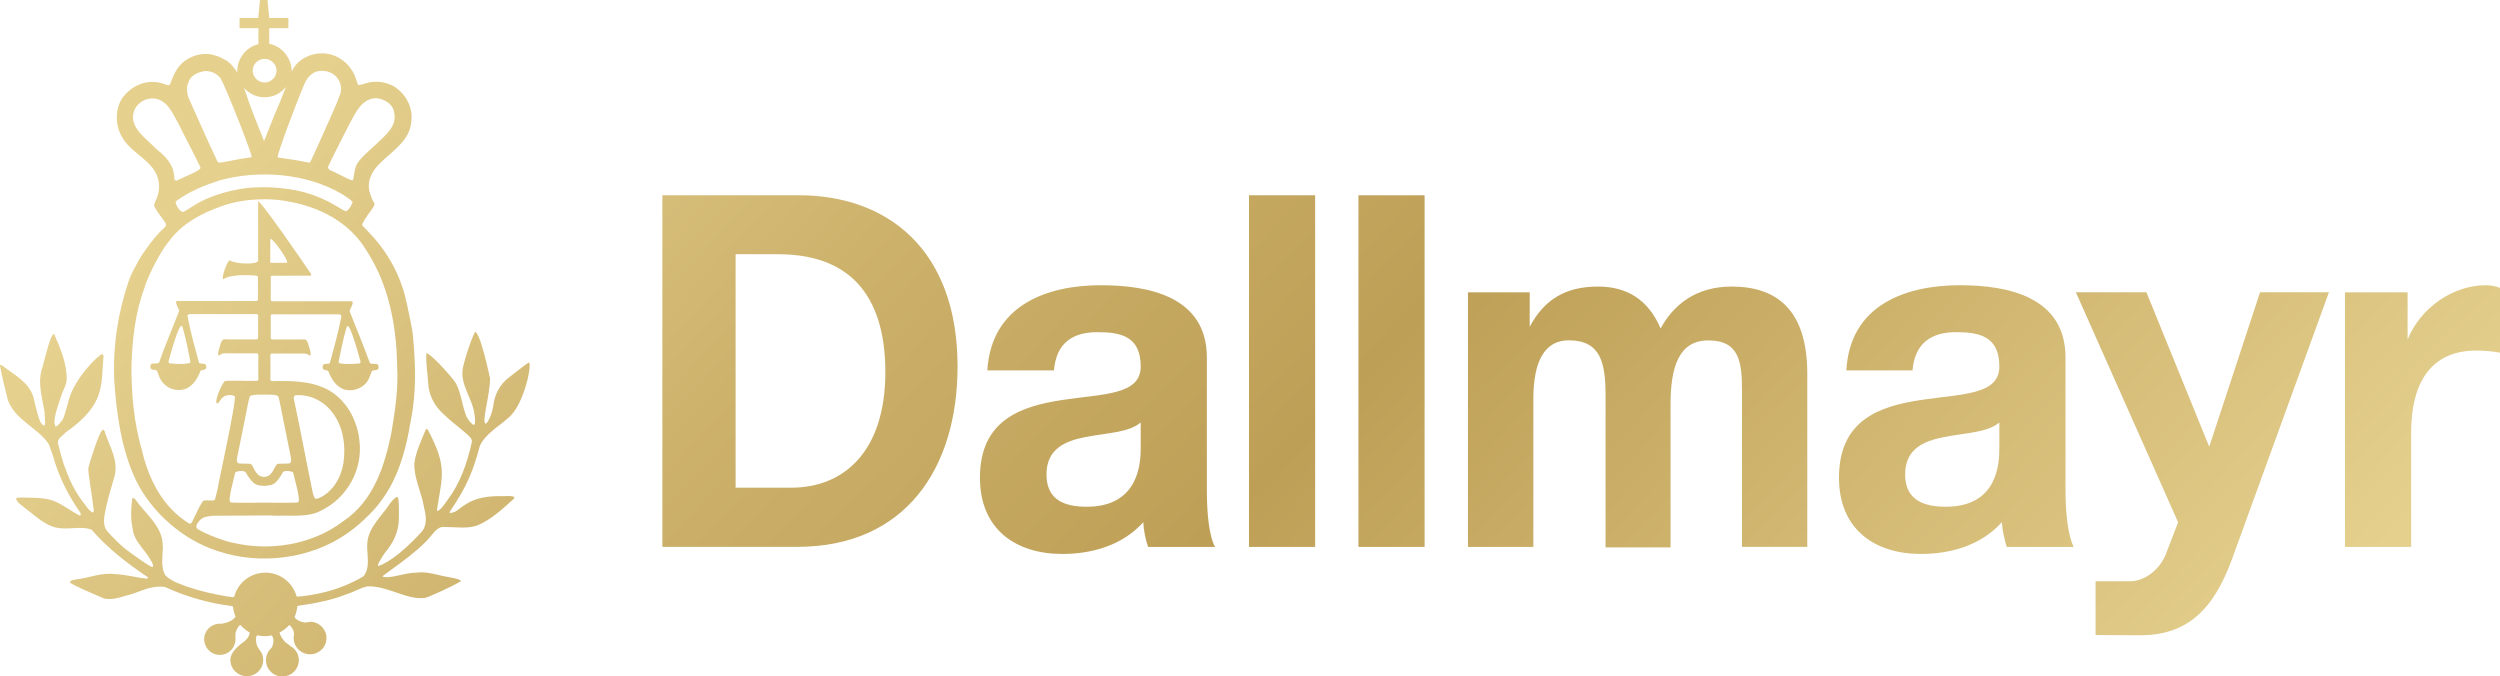
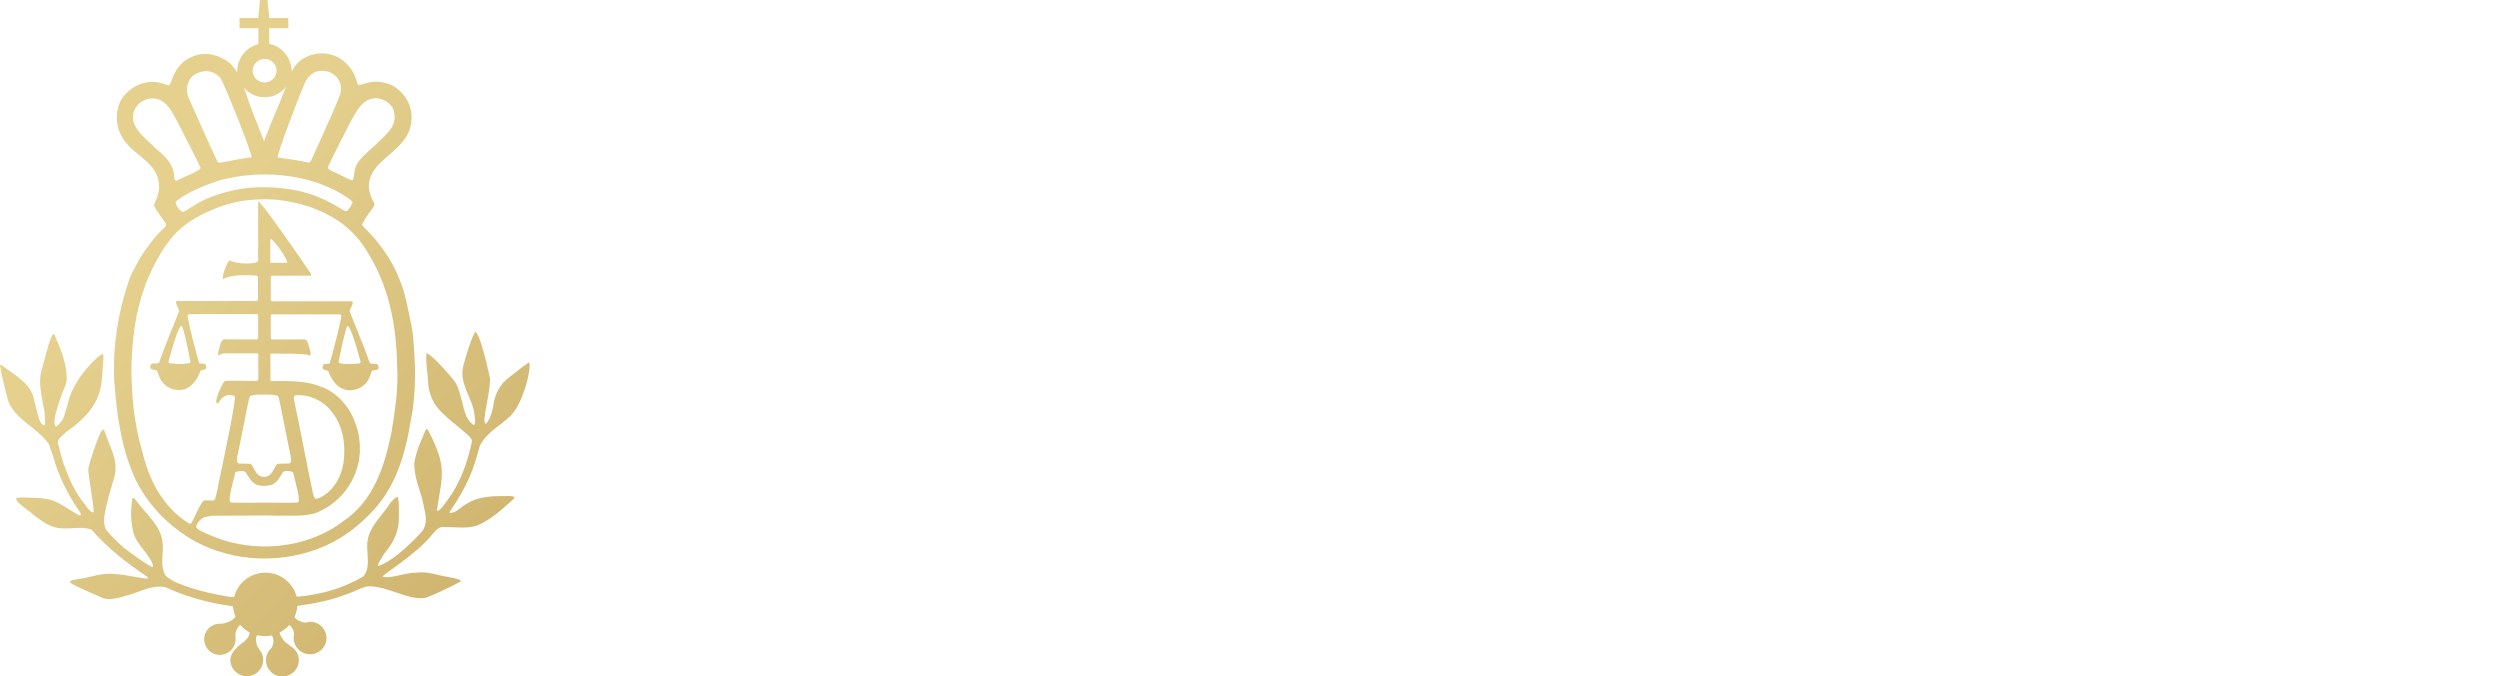
<svg xmlns="http://www.w3.org/2000/svg" width="255" height="69" viewBox="0 0 255 69" fill="none">
-   <path d="M67.561 55.788V19.915H81.458C90.57 19.915 97.67 25.505 97.67 37.373C97.67 47.77 92.347 55.778 81.322 55.778H67.561V55.788ZM75.032 25.931V49.743H80.706C86.204 49.743 90.306 45.913 90.306 37.953C90.306 30.979 87.396 25.931 79.359 25.931H75.032ZM116.352 45.748V43.089C115.19 44.124 112.817 44.162 110.717 44.578C108.617 44.984 106.742 45.797 106.742 48.399C106.742 51.058 108.666 51.687 110.854 51.687C116.128 51.687 116.352 47.277 116.352 45.748ZM107.504 37.779H100.707C101.107 31.125 106.791 29.093 112.28 29.093C117.202 29.093 123.1 30.264 123.1 36.473V50.023C123.1 52.364 123.325 54.695 123.94 55.788H117.104C116.831 54.976 116.655 54.115 116.616 53.264C114.467 55.653 111.342 56.504 108.354 56.504C103.666 56.504 99.955 54.037 99.955 48.727C99.955 42.828 104.154 41.435 108.354 40.797C112.504 40.168 116.352 40.313 116.352 37.382C116.352 34.316 114.34 33.881 111.977 33.881C109.389 33.871 107.739 34.993 107.504 37.779ZM127.397 19.915H134.146V55.788H127.397V19.915ZM138.56 19.915H145.308V55.788H138.56V19.915ZM149.732 55.788V29.819H156.031V33.33C157.496 30.583 159.645 29.229 162.995 29.229C165.983 29.229 168.131 30.583 169.382 33.504C170.729 31.028 173.044 29.229 176.618 29.229C181.12 29.229 184.343 31.482 184.343 38.137V55.778H177.683V39.897C177.683 37.015 177.468 34.722 174.245 34.722C171.159 34.722 170.397 37.605 170.397 41.251V55.836H163.766V40.303C163.766 37.015 163.268 34.713 160.016 34.713C157.604 34.713 156.402 36.754 156.402 40.7V55.788H149.732ZM203.934 45.748V43.089C202.762 44.124 200.398 44.162 198.299 44.578C196.199 44.984 194.324 45.797 194.324 48.399C194.324 51.058 196.297 51.687 198.484 51.687C203.748 51.687 203.934 47.277 203.934 45.748ZM195.076 37.779H188.328C188.679 31.125 194.363 29.093 199.91 29.093C204.783 29.093 210.682 30.264 210.682 36.473V50.023C210.682 52.364 210.946 54.695 211.522 55.788H204.686C204.451 54.976 204.236 54.115 204.188 53.264C202.049 55.653 198.914 56.504 195.935 56.504C191.277 56.504 187.576 54.037 187.576 48.727C187.576 42.828 191.716 41.435 195.935 40.797C200.086 40.168 203.934 40.313 203.934 37.382C203.934 34.316 201.912 33.881 199.549 33.881C197 33.871 195.31 34.993 195.076 37.779ZM239.189 55.788V29.819H245.576V34.626C246.914 31.337 250.264 29.093 253.525 29.093C254.014 29.093 254.551 29.18 255 29.364V35.98C254.385 35.844 253.389 35.757 252.588 35.757C247.636 35.757 245.937 39.491 245.937 44.085V55.788H239.189ZM237.548 29.819L227.685 56.978C225.712 62.413 222.919 64.812 218.221 64.802L213.748 64.773V59.289H217.303C218.729 59.27 220.292 58.158 220.936 56.475L222.167 53.273L211.737 29.809H218.934L225.341 45.565L230.526 29.809H237.548V29.819Z" fill="url(#paint0_linear_1318_2201)" />
-   <path d="M19.415 36.87C19.473 37.092 18.985 37.082 18.985 37.082C18.702 37.169 17.637 37.102 17.647 37.082C17.471 37.063 17.198 37.131 17.188 36.879C18.087 33.542 18.399 33.243 18.526 33.233C18.653 33.214 19.093 35.148 19.415 36.87ZM35.451 33.243C35.568 33.262 35.87 33.562 36.779 36.889C36.769 37.15 36.496 37.073 36.32 37.092C36.33 37.111 35.265 37.179 34.972 37.092C34.972 37.092 34.503 37.111 34.542 36.889C34.874 35.158 35.324 33.223 35.451 33.243ZM27.569 26.801V24.364C27.794 24.238 29.484 26.598 29.279 26.801C29.269 26.801 27.657 26.82 27.569 26.801ZM29.962 40.642C29.962 40.497 30.001 40.371 30.148 40.313C31.583 40.216 32.98 40.864 33.868 42.035C34.992 43.456 35.294 45.391 35.031 47.238C34.542 50.12 32.413 50.981 32.16 50.865C31.925 50.604 31.896 50.188 31.788 49.695C31.154 46.648 30.616 43.659 29.962 40.642ZM24.259 46.309C24.415 45.487 24.698 44.259 24.933 42.982C25.118 42.141 25.372 40.642 25.489 40.439C25.616 40.206 26.847 40.255 26.935 40.255C27.032 40.255 28.263 40.206 28.38 40.439C28.487 40.651 28.751 42.131 28.927 42.982C29.171 44.249 29.445 45.478 29.601 46.309C29.679 46.793 29.816 47.112 29.503 47.277L28.38 47.306C27.989 47.306 27.911 48.641 26.935 48.641C25.948 48.641 25.88 47.306 25.489 47.306L24.356 47.277C24.054 47.112 24.161 46.793 24.259 46.309ZM25.04 48.147C25.304 48.582 25.685 49.279 26.241 49.463C26.905 49.656 27.462 49.501 27.687 49.463C28.243 49.279 28.614 48.582 28.868 48.147C28.995 47.992 29.718 48.002 29.904 48.205C30.05 48.911 30.724 51.107 30.392 51.242C30.167 51.31 27.355 51.271 26.964 51.271H26.944C26.544 51.262 23.751 51.32 23.517 51.233C23.184 51.097 23.849 48.902 23.995 48.196C24.181 48.002 24.913 48.002 25.04 48.147ZM39.923 44.143C39.22 47.528 38.127 51.097 34.982 53.186C31.837 55.575 27.501 56.272 23.634 55.334C22.95 55.208 21.134 54.54 20.216 53.999C20.089 53.902 19.971 53.757 20.03 53.612C20.177 53.225 20.518 52.858 20.919 52.732L21.651 52.606C23.634 52.577 25.548 52.606 27.482 52.577C27.755 52.606 27.999 52.577 28.243 52.606C29.738 52.548 31.476 52.799 32.785 52.064C35.421 50.768 37.033 47.886 36.662 44.926C36.603 44.288 36.447 43.688 36.232 43.118C35.353 40.642 33.39 39.617 32.716 39.433C31.476 38.91 29.728 38.843 28.263 38.862C28.116 38.862 27.97 38.872 27.814 38.872C27.804 38.852 27.579 38.91 27.579 38.727C27.608 38.011 27.569 36.666 27.579 36.193C27.638 36.038 27.648 36.077 27.765 36.057H31.066C31.271 36.067 31.456 36.173 31.613 36.289C31.769 36.173 31.642 35.767 31.515 35.342C31.378 34.752 31.202 34.558 30.9 34.626C30.802 34.635 27.862 34.626 27.774 34.626C27.726 34.645 27.638 34.587 27.618 34.49C27.628 33.958 27.608 32.459 27.618 32.208C27.618 32.024 27.765 32.082 27.765 32.063C27.862 32.053 32.296 32.072 34.64 32.063C34.728 32.092 34.826 32.15 34.826 32.246C34.513 33.881 34.074 35.448 33.634 37.053C33.4 37.199 32.892 36.937 32.902 37.479C32.892 37.788 33.361 37.74 33.478 37.846C33.751 38.553 34.24 39.442 35.089 39.713C35.851 39.955 36.701 39.713 37.238 39.172C37.628 38.814 37.746 38.291 37.931 37.846C38.127 37.692 38.488 37.846 38.605 37.576C38.634 37.392 38.605 37.189 38.419 37.121C38.136 37.092 37.931 37.15 37.726 37.034C37.296 35.786 36.281 33.32 35.656 31.734C35.656 31.608 36.222 30.728 35.851 30.728C33.527 30.738 27.765 30.728 27.765 30.728C27.765 30.728 27.667 30.728 27.618 30.612V28.252C27.638 28.116 27.774 28.126 27.774 28.126L31.701 28.116C31.779 28.087 31.73 27.981 31.701 27.904C30.519 26.153 26.622 20.514 26.329 20.543V26.598C26.241 27.014 23.985 26.946 23.438 26.55C23.194 26.55 22.54 28.378 22.774 28.484C23.634 27.875 26.026 28.107 26.153 28.116C26.29 28.145 26.3 28.252 26.31 28.271V30.583C26.261 30.699 26.173 30.699 26.173 30.699C26.173 30.699 20.43 30.718 18.087 30.699C17.715 30.699 18.282 31.589 18.282 31.705C17.657 33.291 16.641 35.748 16.221 36.995C16.006 37.121 15.792 37.053 15.518 37.082C15.342 37.141 15.303 37.363 15.342 37.537C15.469 37.808 15.831 37.663 16.006 37.808C16.192 38.262 16.319 38.775 16.71 39.143C17.227 39.694 18.077 39.926 18.848 39.694C19.698 39.413 20.186 38.524 20.46 37.818C20.587 37.701 21.046 37.769 21.046 37.46C21.055 36.918 20.548 37.179 20.303 37.024C19.874 35.428 19.425 33.862 19.122 32.227C19.122 32.14 19.21 32.082 19.307 32.043C21.651 32.053 26.085 32.043 26.183 32.043C26.173 32.053 26.329 31.995 26.329 32.198C26.329 32.44 26.319 33.939 26.329 34.471C26.3 34.587 26.192 34.635 26.163 34.616C26.066 34.616 23.126 34.626 23.038 34.616C22.745 34.539 22.559 34.742 22.423 35.332C22.286 35.748 22.169 36.164 22.325 36.28C22.472 36.154 22.677 36.047 22.872 36.038C23.702 36.038 25.655 36.047 26.173 36.038C26.3 36.057 26.3 36.019 26.349 36.173C26.349 36.638 26.329 37.972 26.349 38.707C26.29 38.901 26.134 38.833 26.134 38.852C25.519 38.872 22.95 38.765 22.901 38.891C22.569 39.259 21.798 41.067 22.149 41.145C22.335 41.183 22.423 40.709 22.833 40.458C23.155 40.245 23.692 40.245 23.936 40.419C24.151 40.555 22.911 46.377 22.296 49.308C22.237 49.859 22.061 50.401 21.925 50.942C21.886 51.204 20.792 50.875 20.675 51.155C20.216 51.813 19.942 52.596 19.542 53.331C19.493 53.389 19.337 53.457 19.249 53.37C16.534 51.678 15.157 48.834 14.483 45.942C13.682 43.215 13.389 40.284 13.409 37.295C13.497 34.548 13.809 31.792 14.756 29.316C14.776 28.968 16.075 26.008 17.198 24.664C18.516 22.816 20.587 21.733 22.589 21.037C24.835 20.205 27.716 20.166 29.581 20.582C32.667 21.153 35.685 22.7 37.394 25.573C39.63 29.045 40.441 33.088 40.509 37.382C40.646 39.607 40.285 41.967 39.923 44.143ZM15.958 15.214C14.854 14.044 12.94 12.893 13.76 11.104C14.151 10.407 14.854 10.02 15.655 10.04C17.12 10.136 17.677 11.732 18.282 12.767C18.985 14.208 19.776 15.64 20.45 17.09C20.577 17.371 18.673 18.087 18.009 18.425C17.882 18.425 17.784 18.338 17.784 18.212C17.764 17.245 17.403 16.317 15.958 15.214ZM19.229 8.386C19.434 7.689 20.167 7.389 20.782 7.264C21.446 7.177 22.13 7.476 22.52 8.018C23.165 9.198 25.753 15.794 25.665 16.036C23.888 16.268 22.892 16.587 22.296 16.587L22.179 16.471C21.192 14.421 20.284 12.293 19.327 10.185C19.083 9.682 18.946 8.956 19.229 8.386ZM26.983 9.923C27.882 9.923 28.673 9.508 29.171 8.85C29.015 9.275 28.702 9.991 28.575 10.368C27.96 11.732 26.935 14.392 26.935 14.392C26.388 12.999 25.89 11.8 25.372 10.368C25.245 9.982 25.05 9.372 24.884 8.956C25.411 9.556 26.153 9.923 26.983 9.923ZM26.993 6.006C27.657 6.006 28.204 6.548 28.204 7.206C28.204 7.863 27.648 8.415 26.993 8.415C26.329 8.415 25.773 7.863 25.773 7.206C25.773 6.548 26.329 6.006 26.993 6.006ZM31.105 8.444C31.378 7.844 31.925 7.293 32.599 7.235C33.243 7.177 33.859 7.36 34.279 7.805C34.718 8.27 34.894 8.918 34.718 9.556C34.22 10.949 33.556 12.274 32.97 13.637C32.55 14.576 32.14 15.514 31.691 16.452L31.544 16.597C30.509 16.365 29.347 16.21 28.312 16.055C28.282 15.688 30.216 10.475 31.105 8.444ZM35.958 20.601C35.988 20.698 35.587 21.462 35.314 21.54C35.089 21.598 34.015 20.679 32.267 20.021C29.679 18.996 26.788 19.083 26.241 19.112C23.741 19.16 21.466 20.098 21.007 20.302C20.245 20.63 19.512 21.143 18.761 21.598C18.36 21.723 17.862 20.824 17.921 20.553C19.268 19.528 20.821 18.918 22.374 18.406C26.398 17.294 31.193 17.68 34.738 19.712C35.206 19.973 35.919 20.495 35.958 20.601ZM35.705 12.525C36.3 11.452 36.955 9.962 38.459 10.02C39.123 10.107 39.894 10.504 40.138 11.191C40.138 11.191 40.197 11.355 40.197 11.461C40.558 12.883 39.25 13.85 38.302 14.769C37.726 15.311 36.74 16.113 36.378 16.791C36.105 17.274 36.095 18.338 35.988 18.358C35.978 18.58 34.259 17.564 33.663 17.361C33.517 17.235 33.419 17.148 33.478 16.974C34.152 15.524 35.705 12.525 35.705 12.525ZM42.111 34.161C42.111 33.813 41.593 31.328 41.291 30.09C40.109 25.747 37.326 23.455 36.994 23.039C36.964 22.99 36.876 22.913 37.003 22.758C37.609 21.588 38.283 21.104 38.185 20.746C37.961 20.379 37.814 19.992 37.697 19.576C37.394 18.396 38.009 17.361 38.83 16.578C40.041 15.408 41.701 14.363 41.916 12.641C42.218 11.104 41.486 9.643 40.177 8.802C38.048 7.709 36.72 8.927 36.496 8.618C36.388 8.26 36.271 7.921 36.144 7.622C35.568 6.384 34.347 5.484 32.96 5.445H32.687C32.003 5.445 30.431 5.813 29.757 7.302C29.757 5.948 28.771 4.71 27.462 4.468V2.873H29.415V1.838H27.462L27.286 0H26.524L26.339 1.838H24.435V2.873H26.358V4.507C25.118 4.797 24.2 5.948 24.2 7.264C24.21 7.312 24.21 7.37 24.22 7.428C23.917 6.925 23.507 6.413 22.999 6.122C22.667 5.977 22.354 5.735 21.964 5.668C21.388 5.436 20.567 5.455 19.923 5.668C17.813 6.325 17.559 8.318 17.305 8.656C17.198 8.792 16.583 8.492 16.378 8.453C14.815 8.086 13.36 8.782 12.452 10.03C11.719 11.181 11.748 12.835 12.452 13.976C13.086 15.156 14.405 15.852 15.284 16.81C16.134 17.661 16.446 18.841 16.075 19.963C16.006 20.331 15.645 20.775 15.733 21.027C16.006 21.627 16.465 22.11 16.846 22.691C16.934 22.816 16.964 22.99 16.846 23.145C16.104 23.803 15.499 24.567 14.922 25.379C14.493 25.95 14.122 26.55 13.829 27.159C13.526 27.681 13.282 28.184 13.096 28.765C12.061 31.85 11.514 35.119 11.641 38.649C11.885 42.247 12.373 45.845 13.868 48.989C15.479 52.277 18.663 55.063 22.14 56.185C26.534 57.694 31.779 56.997 35.47 54.366C36.232 53.844 36.964 53.186 37.609 52.548C40.353 49.859 41.33 46.406 41.916 42.808C42.482 40.032 42.394 37.034 42.111 34.161Z" fill="url(#paint1_linear_1318_2201)" />
+   <path d="M19.415 36.87C19.473 37.092 18.985 37.082 18.985 37.082C18.702 37.169 17.637 37.102 17.647 37.082C17.471 37.063 17.198 37.131 17.188 36.879C18.087 33.542 18.399 33.243 18.526 33.233C18.653 33.214 19.093 35.148 19.415 36.87ZM35.451 33.243C35.568 33.262 35.87 33.562 36.779 36.889C36.769 37.15 36.496 37.073 36.32 37.092C36.33 37.111 35.265 37.179 34.972 37.092C34.972 37.092 34.503 37.111 34.542 36.889C34.874 35.158 35.324 33.223 35.451 33.243ZM27.569 26.801V24.364C27.794 24.238 29.484 26.598 29.279 26.801C29.269 26.801 27.657 26.82 27.569 26.801ZM29.962 40.642C29.962 40.497 30.001 40.371 30.148 40.313C31.583 40.216 32.98 40.864 33.868 42.035C34.992 43.456 35.294 45.391 35.031 47.238C34.542 50.12 32.413 50.981 32.16 50.865C31.925 50.604 31.896 50.188 31.788 49.695C31.154 46.648 30.616 43.659 29.962 40.642ZM24.259 46.309C24.415 45.487 24.698 44.259 24.933 42.982C25.118 42.141 25.372 40.642 25.489 40.439C25.616 40.206 26.847 40.255 26.935 40.255C27.032 40.255 28.263 40.206 28.38 40.439C28.487 40.651 28.751 42.131 28.927 42.982C29.171 44.249 29.445 45.478 29.601 46.309C29.679 46.793 29.816 47.112 29.503 47.277L28.38 47.306C27.989 47.306 27.911 48.641 26.935 48.641C25.948 48.641 25.88 47.306 25.489 47.306L24.356 47.277C24.054 47.112 24.161 46.793 24.259 46.309ZM25.04 48.147C25.304 48.582 25.685 49.279 26.241 49.463C26.905 49.656 27.462 49.501 27.687 49.463C28.243 49.279 28.614 48.582 28.868 48.147C28.995 47.992 29.718 48.002 29.904 48.205C30.05 48.911 30.724 51.107 30.392 51.242C30.167 51.31 27.355 51.271 26.964 51.271H26.944C26.544 51.262 23.751 51.32 23.517 51.233C23.184 51.097 23.849 48.902 23.995 48.196C24.181 48.002 24.913 48.002 25.04 48.147ZM39.923 44.143C39.22 47.528 38.127 51.097 34.982 53.186C31.837 55.575 27.501 56.272 23.634 55.334C22.95 55.208 21.134 54.54 20.216 53.999C20.089 53.902 19.971 53.757 20.03 53.612C20.177 53.225 20.518 52.858 20.919 52.732L21.651 52.606C23.634 52.577 25.548 52.606 27.482 52.577C27.755 52.606 27.999 52.577 28.243 52.606C29.738 52.548 31.476 52.799 32.785 52.064C35.421 50.768 37.033 47.886 36.662 44.926C36.603 44.288 36.447 43.688 36.232 43.118C35.353 40.642 33.39 39.617 32.716 39.433C31.476 38.91 29.728 38.843 28.263 38.862C28.116 38.862 27.97 38.872 27.814 38.872C27.804 38.852 27.579 38.91 27.579 38.727C27.608 38.011 27.569 36.666 27.579 36.193C27.638 36.038 27.648 36.077 27.765 36.057C31.271 36.067 31.456 36.173 31.613 36.289C31.769 36.173 31.642 35.767 31.515 35.342C31.378 34.752 31.202 34.558 30.9 34.626C30.802 34.635 27.862 34.626 27.774 34.626C27.726 34.645 27.638 34.587 27.618 34.49C27.628 33.958 27.608 32.459 27.618 32.208C27.618 32.024 27.765 32.082 27.765 32.063C27.862 32.053 32.296 32.072 34.64 32.063C34.728 32.092 34.826 32.15 34.826 32.246C34.513 33.881 34.074 35.448 33.634 37.053C33.4 37.199 32.892 36.937 32.902 37.479C32.892 37.788 33.361 37.74 33.478 37.846C33.751 38.553 34.24 39.442 35.089 39.713C35.851 39.955 36.701 39.713 37.238 39.172C37.628 38.814 37.746 38.291 37.931 37.846C38.127 37.692 38.488 37.846 38.605 37.576C38.634 37.392 38.605 37.189 38.419 37.121C38.136 37.092 37.931 37.15 37.726 37.034C37.296 35.786 36.281 33.32 35.656 31.734C35.656 31.608 36.222 30.728 35.851 30.728C33.527 30.738 27.765 30.728 27.765 30.728C27.765 30.728 27.667 30.728 27.618 30.612V28.252C27.638 28.116 27.774 28.126 27.774 28.126L31.701 28.116C31.779 28.087 31.73 27.981 31.701 27.904C30.519 26.153 26.622 20.514 26.329 20.543V26.598C26.241 27.014 23.985 26.946 23.438 26.55C23.194 26.55 22.54 28.378 22.774 28.484C23.634 27.875 26.026 28.107 26.153 28.116C26.29 28.145 26.3 28.252 26.31 28.271V30.583C26.261 30.699 26.173 30.699 26.173 30.699C26.173 30.699 20.43 30.718 18.087 30.699C17.715 30.699 18.282 31.589 18.282 31.705C17.657 33.291 16.641 35.748 16.221 36.995C16.006 37.121 15.792 37.053 15.518 37.082C15.342 37.141 15.303 37.363 15.342 37.537C15.469 37.808 15.831 37.663 16.006 37.808C16.192 38.262 16.319 38.775 16.71 39.143C17.227 39.694 18.077 39.926 18.848 39.694C19.698 39.413 20.186 38.524 20.46 37.818C20.587 37.701 21.046 37.769 21.046 37.46C21.055 36.918 20.548 37.179 20.303 37.024C19.874 35.428 19.425 33.862 19.122 32.227C19.122 32.14 19.21 32.082 19.307 32.043C21.651 32.053 26.085 32.043 26.183 32.043C26.173 32.053 26.329 31.995 26.329 32.198C26.329 32.44 26.319 33.939 26.329 34.471C26.3 34.587 26.192 34.635 26.163 34.616C26.066 34.616 23.126 34.626 23.038 34.616C22.745 34.539 22.559 34.742 22.423 35.332C22.286 35.748 22.169 36.164 22.325 36.28C22.472 36.154 22.677 36.047 22.872 36.038C23.702 36.038 25.655 36.047 26.173 36.038C26.3 36.057 26.3 36.019 26.349 36.173C26.349 36.638 26.329 37.972 26.349 38.707C26.29 38.901 26.134 38.833 26.134 38.852C25.519 38.872 22.95 38.765 22.901 38.891C22.569 39.259 21.798 41.067 22.149 41.145C22.335 41.183 22.423 40.709 22.833 40.458C23.155 40.245 23.692 40.245 23.936 40.419C24.151 40.555 22.911 46.377 22.296 49.308C22.237 49.859 22.061 50.401 21.925 50.942C21.886 51.204 20.792 50.875 20.675 51.155C20.216 51.813 19.942 52.596 19.542 53.331C19.493 53.389 19.337 53.457 19.249 53.37C16.534 51.678 15.157 48.834 14.483 45.942C13.682 43.215 13.389 40.284 13.409 37.295C13.497 34.548 13.809 31.792 14.756 29.316C14.776 28.968 16.075 26.008 17.198 24.664C18.516 22.816 20.587 21.733 22.589 21.037C24.835 20.205 27.716 20.166 29.581 20.582C32.667 21.153 35.685 22.7 37.394 25.573C39.63 29.045 40.441 33.088 40.509 37.382C40.646 39.607 40.285 41.967 39.923 44.143ZM15.958 15.214C14.854 14.044 12.94 12.893 13.76 11.104C14.151 10.407 14.854 10.02 15.655 10.04C17.12 10.136 17.677 11.732 18.282 12.767C18.985 14.208 19.776 15.64 20.45 17.09C20.577 17.371 18.673 18.087 18.009 18.425C17.882 18.425 17.784 18.338 17.784 18.212C17.764 17.245 17.403 16.317 15.958 15.214ZM19.229 8.386C19.434 7.689 20.167 7.389 20.782 7.264C21.446 7.177 22.13 7.476 22.52 8.018C23.165 9.198 25.753 15.794 25.665 16.036C23.888 16.268 22.892 16.587 22.296 16.587L22.179 16.471C21.192 14.421 20.284 12.293 19.327 10.185C19.083 9.682 18.946 8.956 19.229 8.386ZM26.983 9.923C27.882 9.923 28.673 9.508 29.171 8.85C29.015 9.275 28.702 9.991 28.575 10.368C27.96 11.732 26.935 14.392 26.935 14.392C26.388 12.999 25.89 11.8 25.372 10.368C25.245 9.982 25.05 9.372 24.884 8.956C25.411 9.556 26.153 9.923 26.983 9.923ZM26.993 6.006C27.657 6.006 28.204 6.548 28.204 7.206C28.204 7.863 27.648 8.415 26.993 8.415C26.329 8.415 25.773 7.863 25.773 7.206C25.773 6.548 26.329 6.006 26.993 6.006ZM31.105 8.444C31.378 7.844 31.925 7.293 32.599 7.235C33.243 7.177 33.859 7.36 34.279 7.805C34.718 8.27 34.894 8.918 34.718 9.556C34.22 10.949 33.556 12.274 32.97 13.637C32.55 14.576 32.14 15.514 31.691 16.452L31.544 16.597C30.509 16.365 29.347 16.21 28.312 16.055C28.282 15.688 30.216 10.475 31.105 8.444ZM35.958 20.601C35.988 20.698 35.587 21.462 35.314 21.54C35.089 21.598 34.015 20.679 32.267 20.021C29.679 18.996 26.788 19.083 26.241 19.112C23.741 19.16 21.466 20.098 21.007 20.302C20.245 20.63 19.512 21.143 18.761 21.598C18.36 21.723 17.862 20.824 17.921 20.553C19.268 19.528 20.821 18.918 22.374 18.406C26.398 17.294 31.193 17.68 34.738 19.712C35.206 19.973 35.919 20.495 35.958 20.601ZM35.705 12.525C36.3 11.452 36.955 9.962 38.459 10.02C39.123 10.107 39.894 10.504 40.138 11.191C40.138 11.191 40.197 11.355 40.197 11.461C40.558 12.883 39.25 13.85 38.302 14.769C37.726 15.311 36.74 16.113 36.378 16.791C36.105 17.274 36.095 18.338 35.988 18.358C35.978 18.58 34.259 17.564 33.663 17.361C33.517 17.235 33.419 17.148 33.478 16.974C34.152 15.524 35.705 12.525 35.705 12.525ZM42.111 34.161C42.111 33.813 41.593 31.328 41.291 30.09C40.109 25.747 37.326 23.455 36.994 23.039C36.964 22.99 36.876 22.913 37.003 22.758C37.609 21.588 38.283 21.104 38.185 20.746C37.961 20.379 37.814 19.992 37.697 19.576C37.394 18.396 38.009 17.361 38.83 16.578C40.041 15.408 41.701 14.363 41.916 12.641C42.218 11.104 41.486 9.643 40.177 8.802C38.048 7.709 36.72 8.927 36.496 8.618C36.388 8.26 36.271 7.921 36.144 7.622C35.568 6.384 34.347 5.484 32.96 5.445H32.687C32.003 5.445 30.431 5.813 29.757 7.302C29.757 5.948 28.771 4.71 27.462 4.468V2.873H29.415V1.838H27.462L27.286 0H26.524L26.339 1.838H24.435V2.873H26.358V4.507C25.118 4.797 24.2 5.948 24.2 7.264C24.21 7.312 24.21 7.37 24.22 7.428C23.917 6.925 23.507 6.413 22.999 6.122C22.667 5.977 22.354 5.735 21.964 5.668C21.388 5.436 20.567 5.455 19.923 5.668C17.813 6.325 17.559 8.318 17.305 8.656C17.198 8.792 16.583 8.492 16.378 8.453C14.815 8.086 13.36 8.782 12.452 10.03C11.719 11.181 11.748 12.835 12.452 13.976C13.086 15.156 14.405 15.852 15.284 16.81C16.134 17.661 16.446 18.841 16.075 19.963C16.006 20.331 15.645 20.775 15.733 21.027C16.006 21.627 16.465 22.11 16.846 22.691C16.934 22.816 16.964 22.99 16.846 23.145C16.104 23.803 15.499 24.567 14.922 25.379C14.493 25.95 14.122 26.55 13.829 27.159C13.526 27.681 13.282 28.184 13.096 28.765C12.061 31.85 11.514 35.119 11.641 38.649C11.885 42.247 12.373 45.845 13.868 48.989C15.479 52.277 18.663 55.063 22.14 56.185C26.534 57.694 31.779 56.997 35.47 54.366C36.232 53.844 36.964 53.186 37.609 52.548C40.353 49.859 41.33 46.406 41.916 42.808C42.482 40.032 42.394 37.034 42.111 34.161Z" fill="url(#paint1_linear_1318_2201)" />
  <path d="M51.066 50.604C49.748 50.604 48.537 50.759 47.502 51.445C46.769 51.871 46.633 52.248 45.92 52.325C45.92 52.325 45.793 52.297 45.89 52.18C47.736 49.453 48.293 47.896 48.937 45.497C49.523 44.23 50.803 43.563 51.809 42.654C53.518 41.348 54.397 36.628 53.879 37.005C53.166 37.508 52.648 37.943 51.984 38.446C50.978 39.172 50.432 40.255 50.305 41.464C50.08 42.644 49.631 43.253 49.523 43.215C49.113 42.992 50.012 40.168 49.982 38.572C49.133 34.713 48.674 33.852 48.459 33.852C47.971 34.761 47.463 36.502 47.277 37.237C46.76 39.084 48.137 40.477 48.381 42.16C48.43 42.528 48.556 43.215 48.342 43.34C48.205 43.389 47.697 42.77 47.58 42.489C47.101 41.338 47.062 40.042 46.418 38.959C45.724 38.03 43.771 35.912 43.488 36.038C43.42 37.024 43.615 38.059 43.673 39.056C43.732 40.264 44.25 41.328 45.207 42.209C45.969 42.963 46.818 43.563 47.648 44.298C47.873 44.53 48.234 44.743 48.107 45.178C47.648 47.257 46.945 49.26 45.646 51.01C45.353 51.378 45.09 51.881 44.631 52.132C44.553 52.103 44.601 52.006 44.572 51.987C45.099 48.524 45.666 47.654 43.625 43.804C43.566 43.746 43.429 43.766 43.41 43.853C42.951 44.975 42.433 46.029 42.258 47.248C42.218 48.844 43.019 50.236 43.254 51.784C43.468 52.596 43.595 53.563 43.019 54.231C40.617 56.881 39.054 57.606 38.595 57.722C38.361 57.771 38.976 56.804 39.24 56.407C40.089 55.42 40.685 54.231 40.685 52.906C40.724 50.643 40.558 50.701 40.558 50.701C40.324 50.662 40.002 51.087 39.787 51.339C38.937 52.674 37.57 53.757 37.462 55.43C37.384 56.514 37.834 57.848 37.072 58.786C35.851 59.512 34.572 60.024 33.195 60.382C32.511 60.566 30.773 60.885 30.255 60.846C29.884 59.454 28.605 58.409 27.081 58.409C25.538 58.409 24.239 59.463 23.888 60.876C23.653 60.953 23.409 60.837 23.175 60.837C21.729 60.595 20.372 60.285 19.014 59.812C18.624 59.638 17.52 59.367 16.846 58.661C16.749 58.419 16.622 58.187 16.602 57.906C16.456 57.355 16.661 55.933 16.602 55.662C16.602 53.67 14.825 52.432 13.76 50.884C13.682 50.846 13.545 50.739 13.487 50.846C13.36 51.842 13.301 52.867 13.516 53.863C13.643 55.353 15.049 56.223 15.577 57.548C15.606 57.645 15.645 57.713 15.577 57.829C15.45 57.964 13.096 56.223 13.096 56.223C12.305 55.653 11.573 54.889 10.899 54.134C10.557 53.68 10.596 53.109 10.655 52.567C10.899 51.165 11.319 49.84 11.7 48.515C12.061 46.977 11.241 45.642 10.782 44.317C10.694 44.124 10.655 43.669 10.42 43.892C10.059 44.211 9.073 47.373 9.014 47.731C8.955 48.205 9.405 50.546 9.561 52.055C9.571 52.122 9.561 52.297 9.414 52.267C9.112 52.084 8.858 51.755 8.682 51.474C7.764 50.391 7.061 48.931 6.699 47.847C6.367 47.112 6.143 46.068 5.899 45.158C5.899 44.675 6.416 44.462 6.66 44.133C10.85 41.232 10.284 39.191 10.557 36.338C10.528 36.251 10.528 36.125 10.42 36.125C10.137 36.135 7.627 38.456 6.992 40.874C6.807 41.502 6.67 42.141 6.426 42.74C6.25 43.011 5.83 43.534 5.674 43.505C5.274 42.915 5.977 41.27 6.289 40.245C6.475 39.733 6.768 39.278 6.807 38.678C6.807 37.015 6.162 35.545 5.528 34.084C5.215 33.862 4.59 36.502 4.336 37.44C3.789 38.949 4.287 40.516 4.541 41.977C4.541 42.441 4.688 43.311 4.512 43.398C4.317 43.398 4.229 43.156 4.111 43.031C3.779 42.238 3.633 41.367 3.408 40.516C2.959 38.94 1.367 38.195 0.146 37.227C0.078 37.199 0 37.227 0 37.276C0.117 38.098 0.684 40.381 0.82 40.864C1.602 42.905 3.936 43.659 5 45.342L5.391 46.464C5.977 48.582 6.914 50.449 8.174 52.267C8.242 52.355 8.262 52.48 8.203 52.577C8.106 52.712 6.563 51.571 5.762 51.213C4.815 50.73 3.526 50.788 2.471 50.749C1.816 50.749 1.699 50.759 1.641 50.846C1.729 51.233 2.041 51.397 2.344 51.658C3.291 52.364 4.199 53.264 5.303 53.689C6.621 54.202 8.135 53.563 9.346 54.028C11.026 55.981 13.008 57.471 15.059 58.864L15.098 58.922C15.098 58.961 15.04 59.019 14.971 59.019C13.868 58.922 12.832 58.593 11.768 58.564C10.362 58.361 9.082 58.961 7.735 59.106C7.588 59.164 7.178 59.144 7.139 59.396C7.168 59.57 9.17 60.431 10.245 60.885C11.036 61.34 12.071 60.982 12.862 60.76C14.18 60.45 15.362 59.638 16.837 59.879C18.966 60.856 21.241 61.514 23.614 61.814C23.673 61.833 23.731 61.852 23.77 61.881C23.8 62.239 23.888 62.587 24.024 62.897C23.761 63.284 23.282 63.477 22.882 63.564C22.823 63.584 22.765 63.593 22.696 63.603L22.559 63.622C21.856 63.564 21.173 63.971 20.919 64.657C20.616 65.479 21.046 66.398 21.866 66.698C22.696 67.008 23.624 66.582 23.917 65.76C24.005 65.528 24.044 65.286 24.015 65.064V64.648C24.024 64.599 24.034 64.531 24.044 64.483C24.122 64.222 24.337 63.816 24.513 63.738C24.776 64.038 25.099 64.309 25.46 64.512C25.48 64.619 25.44 64.706 25.421 64.735C25.352 64.996 25.157 65.218 24.933 65.421C24.933 65.421 23.487 66.331 23.497 67.307C23.497 68.217 24.249 68.971 25.177 68.971C26.095 68.971 26.847 68.236 26.847 67.307C26.847 67.046 26.798 66.814 26.681 66.592L26.388 66.156C26.3 66.011 26.222 65.876 26.183 65.77C26.046 65.121 26.124 64.899 26.232 64.793C26.495 64.851 26.749 64.889 27.023 64.889C27.257 64.889 27.482 64.86 27.706 64.812C27.745 64.86 27.784 64.918 27.823 64.976C27.95 65.305 27.892 65.634 27.774 65.934L27.667 66.118C27.335 66.418 27.13 66.853 27.13 67.336C27.13 68.255 27.872 69 28.8 69C29.728 69 30.48 68.255 30.48 67.336C30.48 66.708 30.128 66.166 29.591 65.886L29.484 65.779C29.357 65.683 29.249 65.605 29.132 65.528C28.858 65.286 28.556 64.773 28.507 64.522C28.888 64.328 29.23 64.058 29.513 63.748C29.65 63.825 29.943 64.212 29.962 64.493C29.982 64.551 29.982 64.619 29.991 64.686L29.962 64.928C29.962 64.976 29.952 65.034 29.952 65.083C29.952 65.992 30.704 66.737 31.632 66.737C32.55 66.737 33.302 65.992 33.302 65.083C33.302 64.174 32.55 63.419 31.632 63.419C31.583 63.419 31.134 63.506 31.134 63.506C30.714 63.439 30.314 63.322 30.04 62.945C30.187 62.607 30.294 62.23 30.323 61.843C30.343 61.833 30.353 61.814 30.382 61.794C32.12 61.553 33.829 61.224 35.421 60.585C36.115 60.373 36.759 59.947 37.521 59.802C39.63 59.773 41.554 61.253 43.39 60.982C43.615 60.934 45.842 59.976 47.004 59.289C47.101 59.077 45.754 58.864 45.754 58.864C44.67 58.69 43.615 58.254 42.463 58.409C41.271 58.409 39.738 59.086 39.015 58.806C38.859 58.767 42.619 56.407 44.045 54.56C44.377 54.192 44.718 53.718 45.256 53.747C46.389 53.747 47.609 53.96 48.674 53.602C50.119 53.002 51.252 51.91 52.434 50.855C52.463 50.797 52.463 50.71 52.434 50.672C51.955 50.517 51.545 50.643 51.066 50.604Z" fill="url(#paint2_linear_1318_2201)" />
  <defs>
    <linearGradient id="paint0_linear_1318_2201" x1="52.113" y1="-14.742" x2="188.188" y2="113.941" gradientUnits="userSpaceOnUse">
      <stop offset="0.005" stop-color="#E5D08E" />
      <stop offset="0.286" stop-color="#CDB26C" />
      <stop offset="0.531" stop-color="#BE9F56" />
      <stop offset="1" stop-color="#E5D08E" />
    </linearGradient>
    <linearGradient id="paint1_linear_1318_2201" x1="52.113" y1="-14.742" x2="188.188" y2="113.941" gradientUnits="userSpaceOnUse">
      <stop offset="0.005" stop-color="#E5D08E" />
      <stop offset="0.286" stop-color="#CDB26C" />
      <stop offset="0.531" stop-color="#BE9F56" />
      <stop offset="1" stop-color="#E5D08E" />
    </linearGradient>
    <linearGradient id="paint2_linear_1318_2201" x1="52.113" y1="-14.742" x2="188.188" y2="113.941" gradientUnits="userSpaceOnUse">
      <stop offset="0.005" stop-color="#E5D08E" />
      <stop offset="0.286" stop-color="#CDB26C" />
      <stop offset="0.531" stop-color="#BE9F56" />
      <stop offset="1" stop-color="#E5D08E" />
    </linearGradient>
  </defs>
</svg>